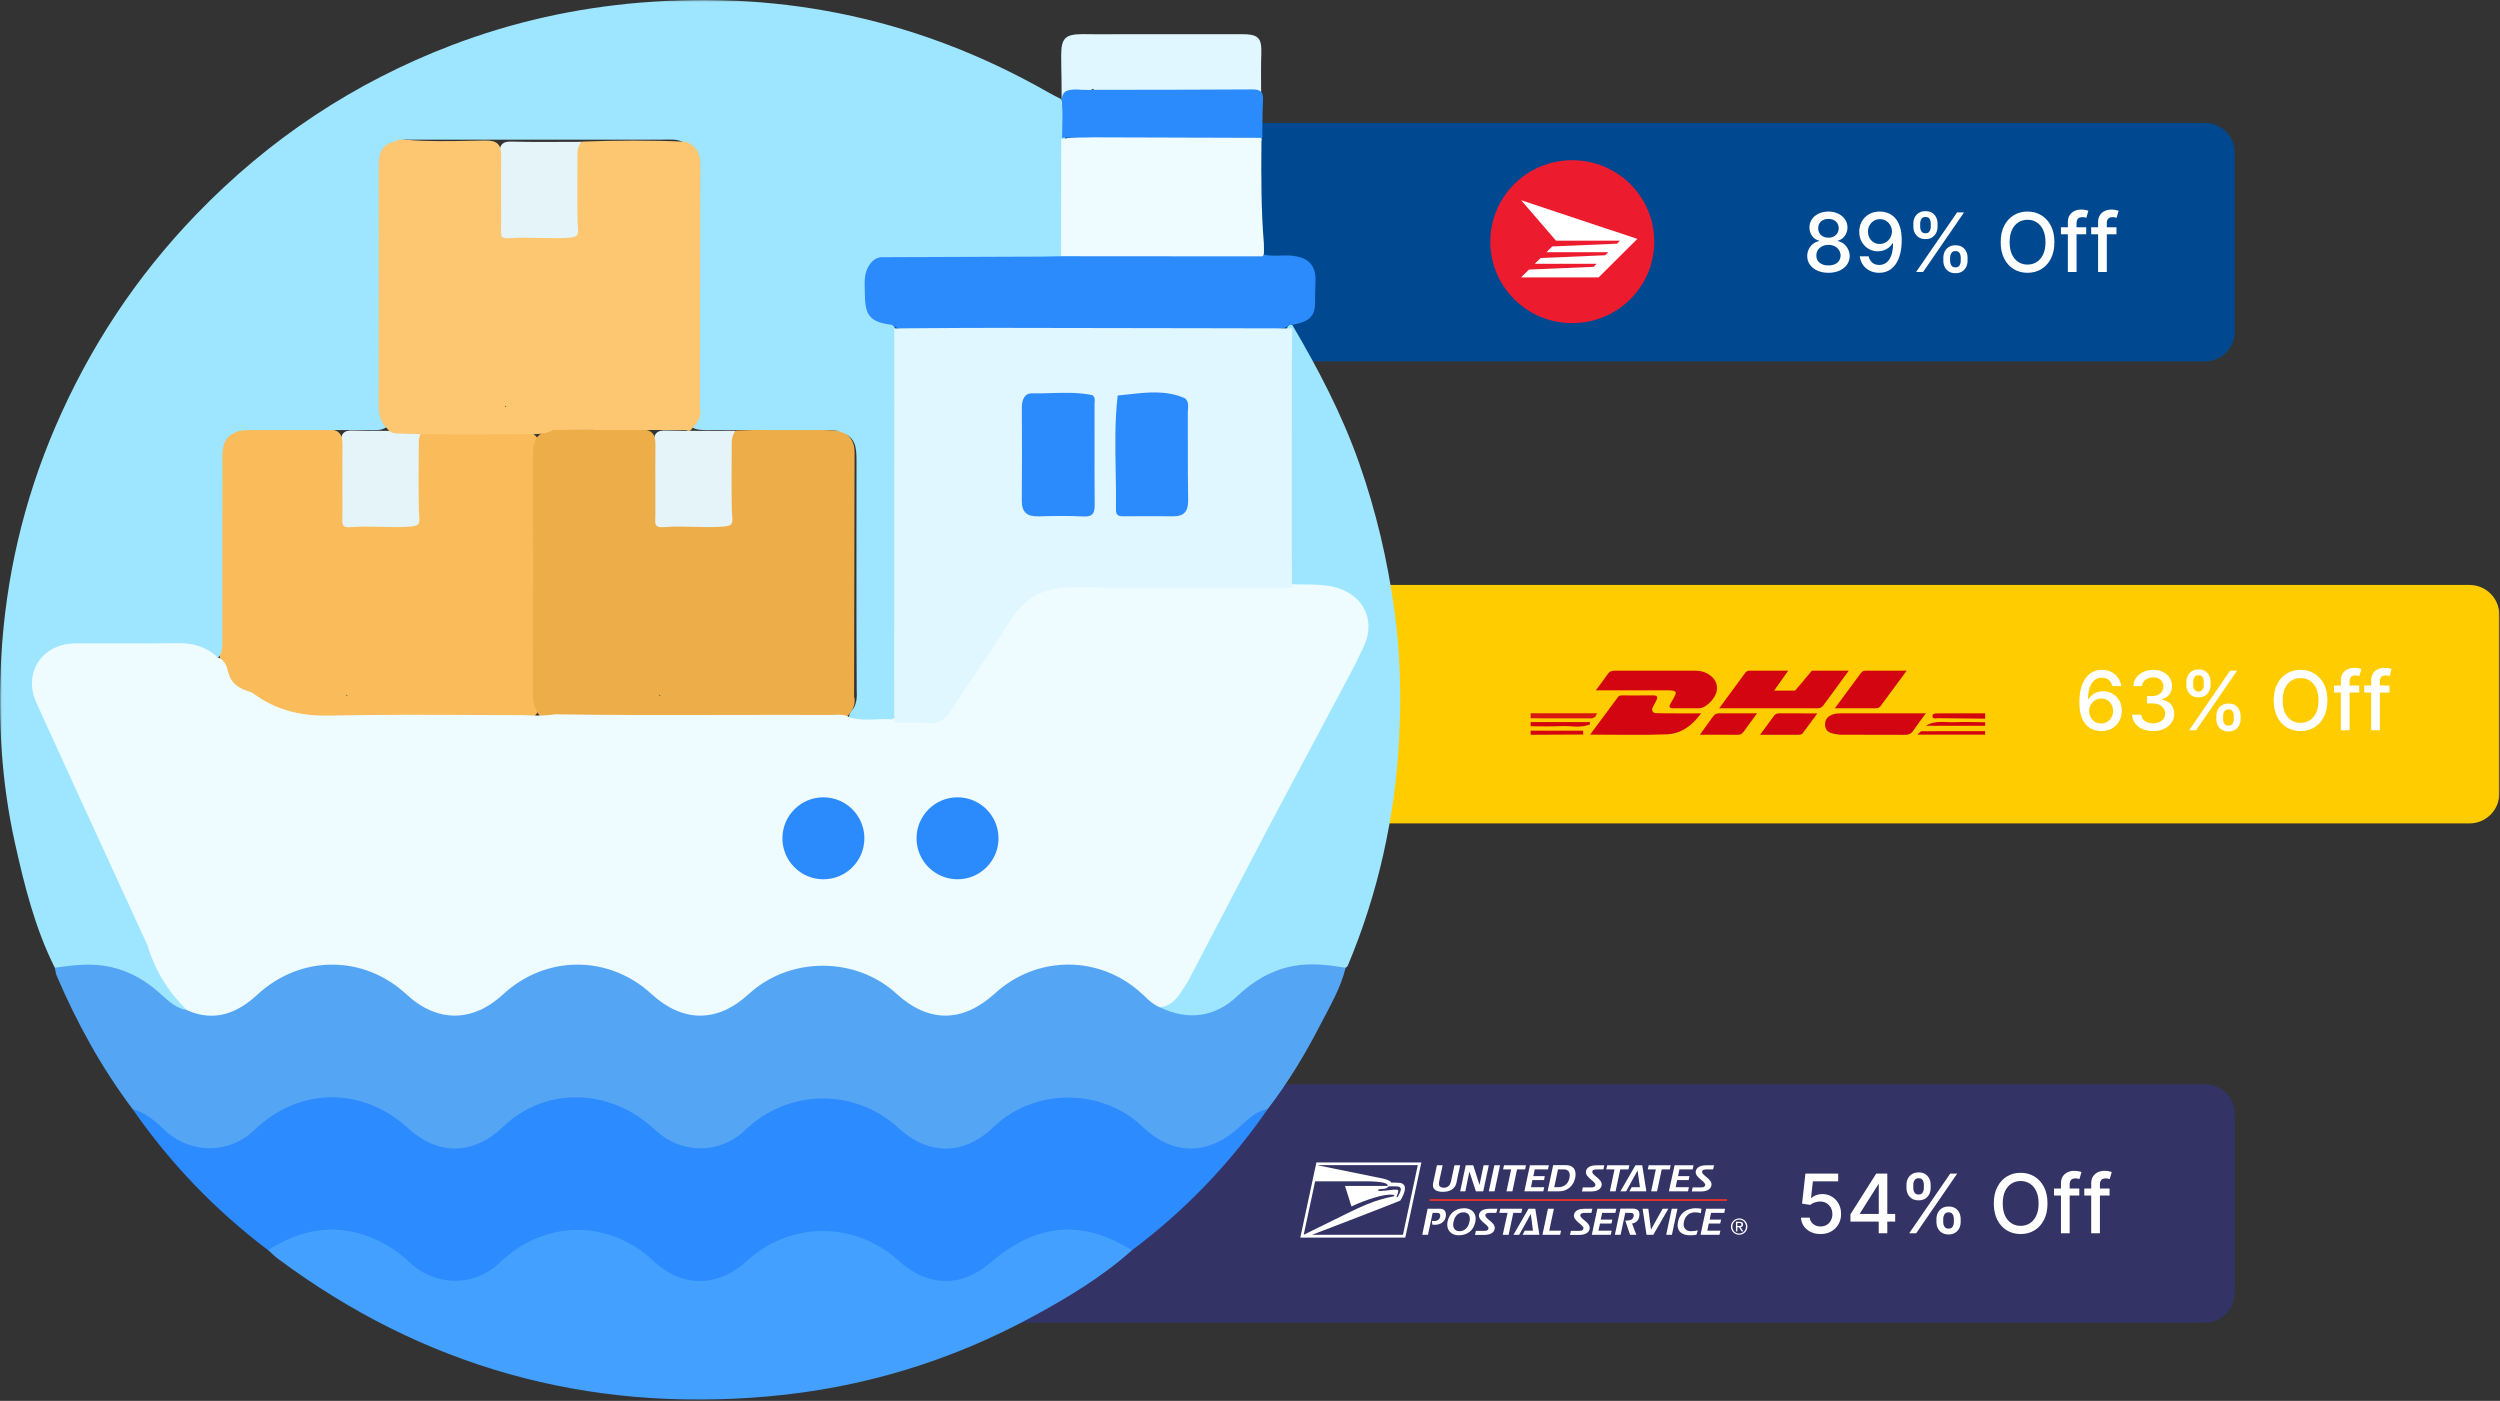
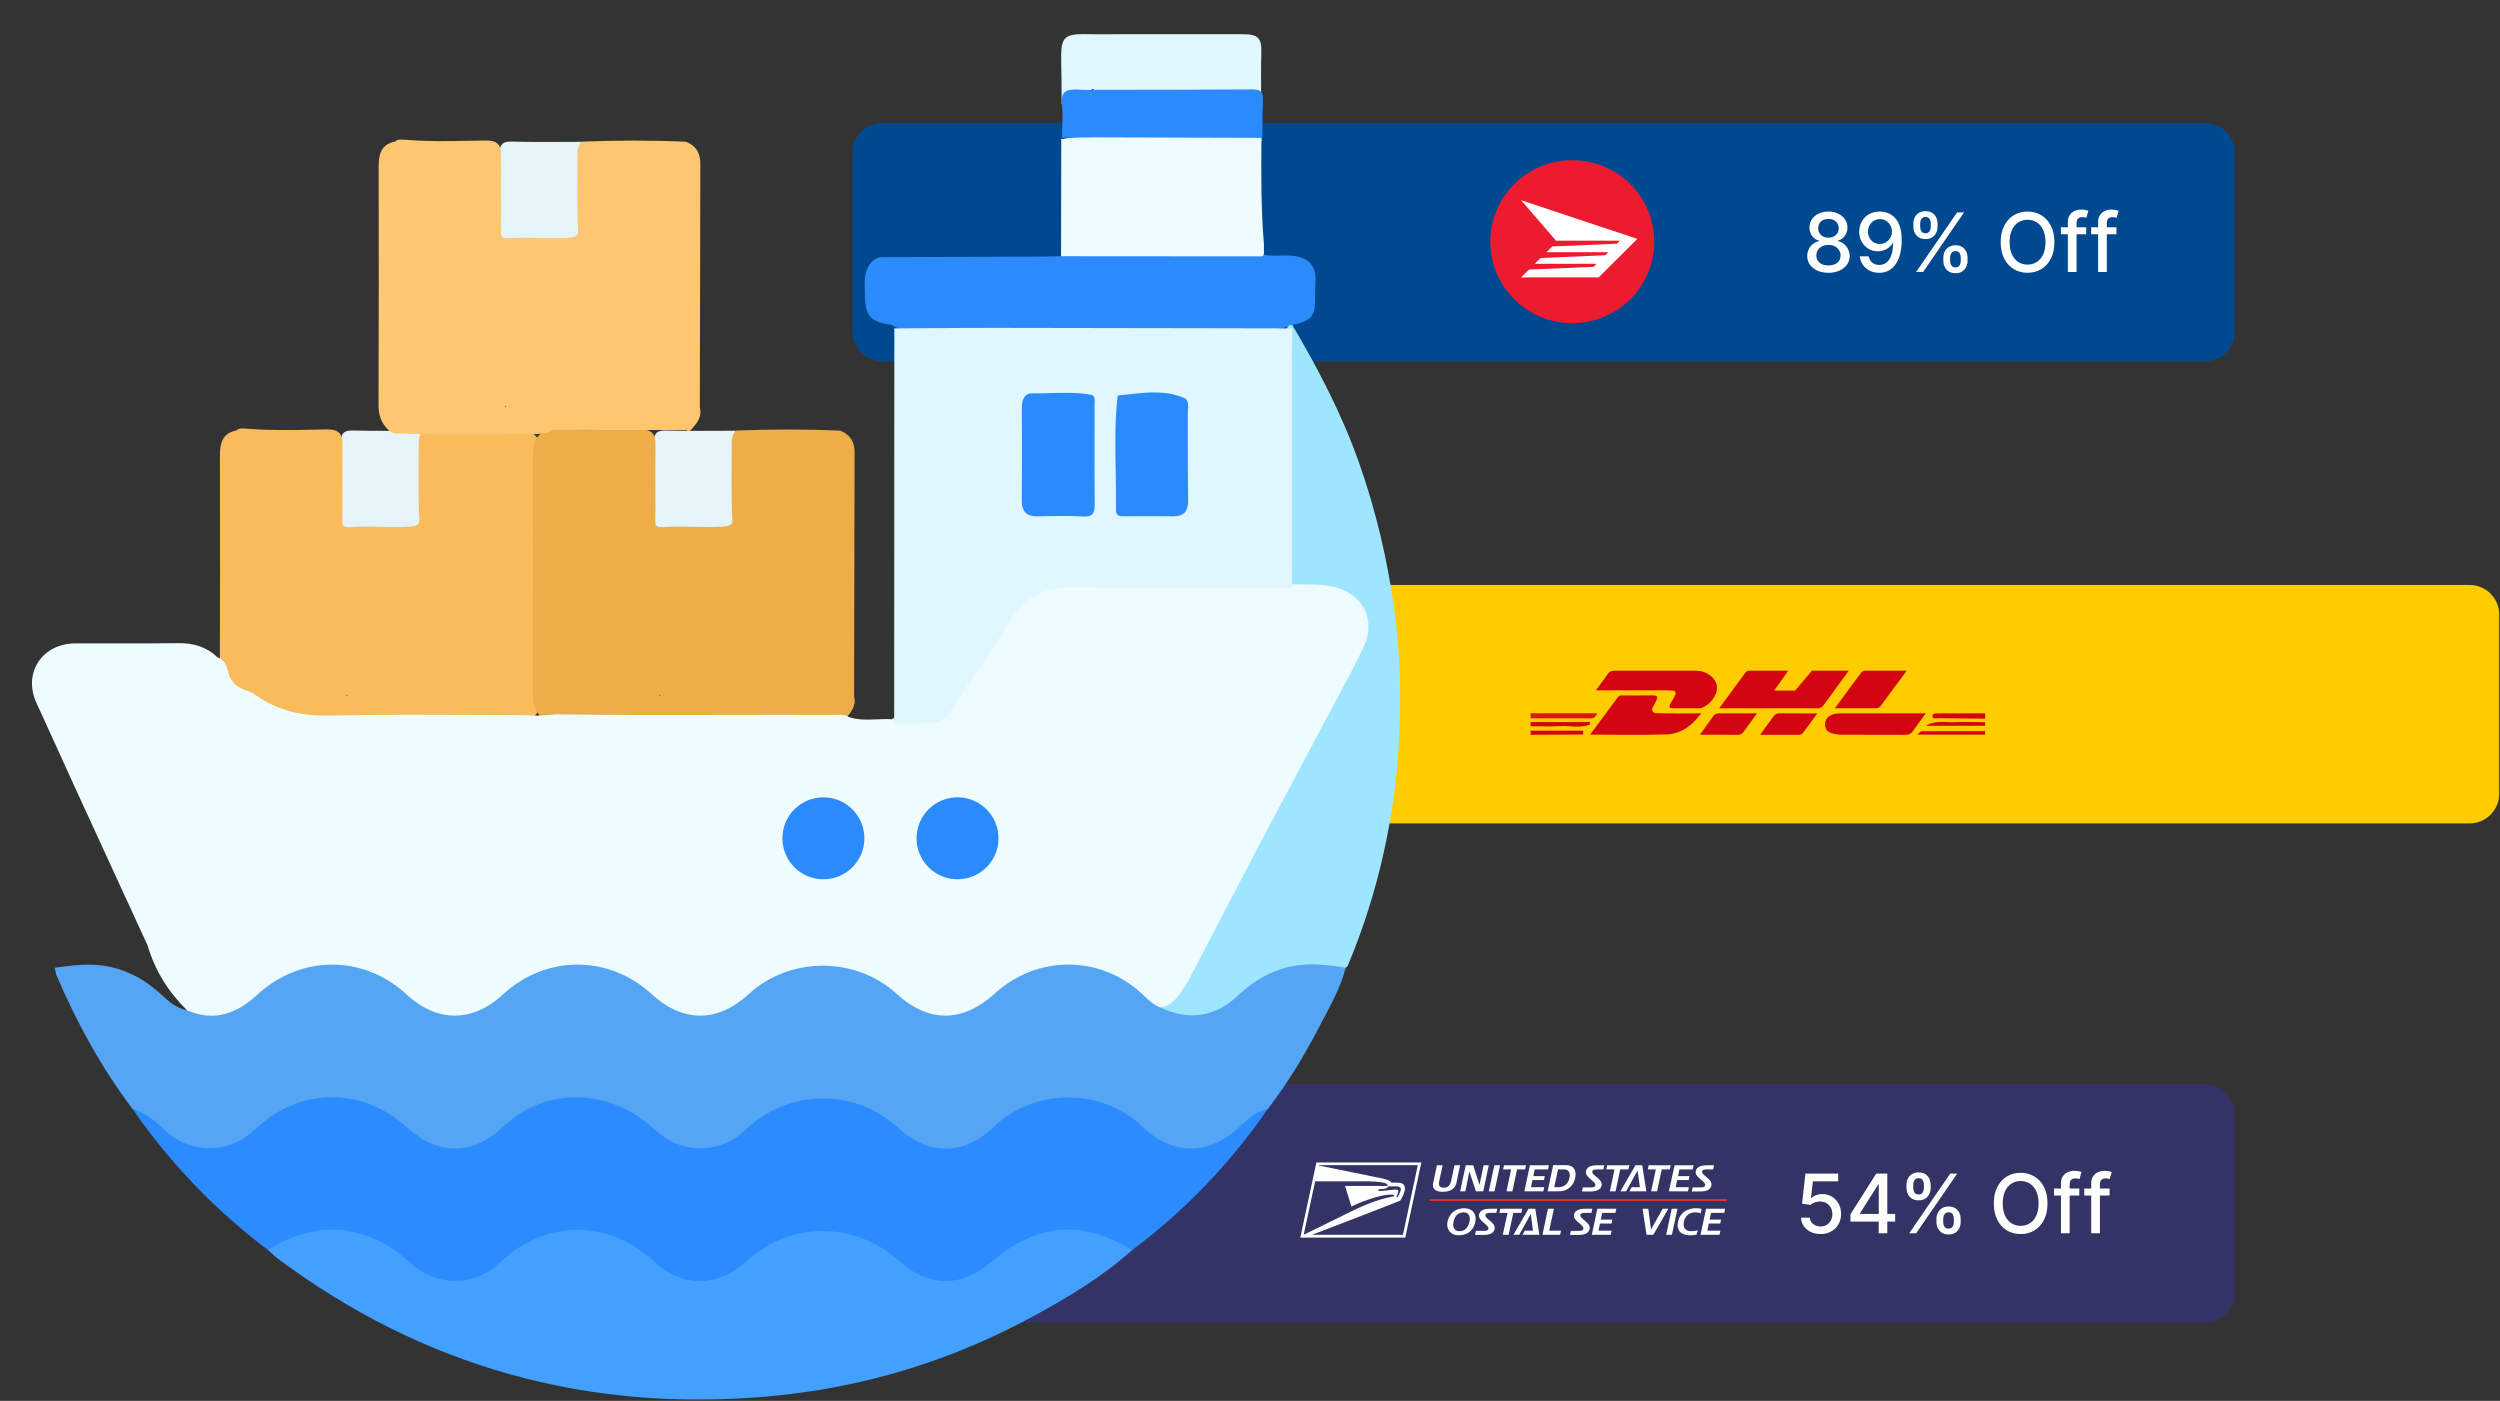
<svg xmlns="http://www.w3.org/2000/svg" width="671" height="376" viewBox="0 0 671 376" fill="none">
  <rect x="0" y="0" width="671" height="376" fill="#333333" stroke="none" />
  <g clip-path="url(#clip0_3229_2)">
    <mask id="mask0_3229_2" style="mask-type:luminance" maskUnits="userSpaceOnUse" x="0" y="0" width="671" height="376">
      <path d="M671 0H0V376H671V0Z" fill="white" />
    </mask>
    <g mask="url(#mask0_3229_2)">
      <path d="M662.815 157H289.815C285.397 157 281.815 160.582 281.815 165V213C281.815 217.418 285.397 221 289.815 221H662.815C667.233 221 670.815 217.418 670.815 213V165C670.815 160.582 667.233 157 662.815 157Z" fill="#FFCC00" />
      <path d="M591.815 291H245.815C241.397 291 237.815 294.582 237.815 299V347C237.815 351.418 241.397 355 245.815 355H591.815C596.233 355 599.815 351.418 599.815 347V299C599.815 294.582 596.233 291 591.815 291Z" fill="#333366" />
      <path d="M591.815 33H236.815C232.397 33 228.815 36.582 228.815 41V89C228.815 93.418 232.397 97 236.815 97H591.815C596.233 97 599.815 93.418 599.815 89V41C599.815 36.582 596.233 33 591.815 33Z" fill="#004990" />
      <path d="M488.636 331.219C487.657 331.219 486.776 331.031 485.995 330.656C485.219 330.276 484.599 329.755 484.136 329.094C483.672 328.432 483.425 327.677 483.394 326.828H485.737C485.795 327.516 486.099 328.081 486.651 328.523C487.203 328.966 487.865 329.187 488.636 329.187C489.25 329.187 489.795 329.047 490.269 328.766C490.748 328.479 491.123 328.086 491.394 327.586C491.67 327.086 491.808 326.516 491.808 325.875C491.808 325.224 491.667 324.643 491.386 324.133C491.104 323.622 490.716 323.221 490.222 322.93C489.732 322.638 489.17 322.49 488.534 322.484C488.05 322.484 487.563 322.568 487.073 322.734C486.584 322.901 486.188 323.12 485.886 323.391L483.675 323.062L484.573 315H493.37V317.07H486.581L486.073 321.547H486.167C486.479 321.245 486.894 320.992 487.409 320.789C487.93 320.586 488.487 320.484 489.081 320.484C490.055 320.484 490.922 320.716 491.683 321.18C492.448 321.643 493.05 322.276 493.487 323.078C493.93 323.875 494.149 324.792 494.144 325.828C494.149 326.865 493.914 327.789 493.44 328.602C492.972 329.414 492.321 330.055 491.487 330.523C490.659 330.987 489.709 331.219 488.636 331.219ZM496.661 327.875V325.922L503.575 315H505.114V317.875H504.138L499.192 325.703V325.828H508.669V327.875H496.661ZM504.247 331V327.281L504.263 326.391V315H506.552V331H504.247ZM519.743 328V327.156C519.743 326.552 519.868 326 520.118 325.5C520.373 324.995 520.743 324.591 521.228 324.289C521.717 323.982 522.308 323.828 523.001 323.828C523.709 323.828 524.303 323.979 524.782 324.281C525.261 324.583 525.623 324.987 525.868 325.492C526.118 325.997 526.243 326.552 526.243 327.156V328C526.243 328.604 526.118 329.159 525.868 329.664C525.618 330.164 525.251 330.568 524.767 330.875C524.287 331.177 523.699 331.328 523.001 331.328C522.298 331.328 521.704 331.177 521.22 330.875C520.735 330.568 520.368 330.164 520.118 329.664C519.868 329.159 519.743 328.604 519.743 328ZM521.563 327.156V328C521.563 328.448 521.67 328.854 521.884 329.219C522.097 329.583 522.47 329.766 523.001 329.766C523.527 329.766 523.894 329.583 524.103 329.219C524.311 328.854 524.415 328.448 524.415 328V327.156C524.415 326.708 524.313 326.302 524.11 325.937C523.912 325.573 523.543 325.391 523.001 325.391C522.48 325.391 522.11 325.573 521.892 325.937C521.673 326.302 521.563 326.708 521.563 327.156ZM511.696 318.844V318C511.696 317.396 511.821 316.841 512.071 316.336C512.326 315.831 512.696 315.427 513.181 315.125C513.67 314.823 514.261 314.672 514.954 314.672C515.662 314.672 516.256 314.823 516.735 315.125C517.215 315.427 517.576 315.831 517.821 316.336C518.066 316.841 518.188 317.396 518.188 318V318.844C518.188 319.448 518.063 320.003 517.813 320.508C517.569 321.008 517.204 321.411 516.72 321.719C516.241 322.021 515.652 322.172 514.954 322.172C514.246 322.172 513.649 322.021 513.165 321.719C512.686 321.411 512.321 321.008 512.071 320.508C511.821 320.003 511.696 319.448 511.696 318.844ZM513.524 318V318.844C513.524 319.292 513.629 319.698 513.837 320.062C514.05 320.427 514.423 320.609 514.954 320.609C515.475 320.609 515.84 320.427 516.048 320.062C516.261 319.698 516.368 319.292 516.368 318.844V318C516.368 317.552 516.267 317.146 516.063 316.781C515.86 316.417 515.491 316.234 514.954 316.234C514.433 316.234 514.063 316.417 513.845 316.781C513.631 317.146 513.524 317.552 513.524 318ZM512.438 331L523.438 315H525.306L514.306 331H512.438ZM549.55 323C549.55 324.708 549.237 326.177 548.612 327.406C547.987 328.63 547.131 329.573 546.042 330.234C544.959 330.891 543.727 331.219 542.347 331.219C540.961 331.219 539.724 330.891 538.636 330.234C537.552 329.573 536.698 328.628 536.073 327.398C535.448 326.169 535.136 324.703 535.136 323C535.136 321.292 535.448 319.826 536.073 318.602C536.698 317.372 537.552 316.43 538.636 315.773C539.724 315.112 540.961 314.781 542.347 314.781C543.727 314.781 544.959 315.112 546.042 315.773C547.131 316.43 547.987 317.372 548.612 318.602C549.237 319.826 549.55 321.292 549.55 323ZM547.159 323C547.159 321.698 546.948 320.602 546.526 319.711C546.11 318.815 545.537 318.138 544.808 317.68C544.084 317.216 543.263 316.984 542.347 316.984C541.425 316.984 540.602 317.216 539.878 317.68C539.154 318.138 538.581 318.815 538.159 319.711C537.743 320.602 537.534 321.698 537.534 323C537.534 324.302 537.743 325.401 538.159 326.297C538.581 327.187 539.154 327.865 539.878 328.328C540.602 328.786 541.425 329.016 542.347 329.016C543.263 329.016 544.084 328.786 544.808 328.328C545.537 327.865 546.11 327.187 546.526 326.297C546.948 325.401 547.159 324.302 547.159 323ZM558.083 319V320.875H551.302V319H558.083ZM553.161 331V317.609C553.161 316.859 553.325 316.237 553.653 315.742C553.981 315.242 554.416 314.87 554.958 314.625C555.5 314.375 556.088 314.25 556.724 314.25C557.192 314.25 557.593 314.289 557.927 314.367C558.26 314.44 558.507 314.508 558.669 314.57L558.122 316.461C558.013 316.43 557.872 316.393 557.7 316.352C557.528 316.305 557.32 316.281 557.075 316.281C556.507 316.281 556.101 316.422 555.856 316.703C555.617 316.984 555.497 317.391 555.497 317.922V331H553.161ZM566.204 319V320.875H559.423V319H566.204ZM561.282 331V317.609C561.282 316.859 561.446 316.237 561.774 315.742C562.103 315.242 562.537 314.87 563.079 314.625C563.621 314.375 564.209 314.25 564.845 314.25C565.313 314.25 565.715 314.289 566.048 314.367C566.381 314.44 566.629 314.508 566.79 314.57L566.243 316.461C566.134 316.43 565.993 316.393 565.821 316.352C565.649 316.305 565.441 316.281 565.196 316.281C564.629 316.281 564.222 316.422 563.978 316.703C563.738 316.984 563.618 317.391 563.618 317.922V331H561.282Z" fill="white" />
-       <path d="M563.94 196.219C563.227 196.208 562.524 196.078 561.831 195.828C561.144 195.578 560.519 195.161 559.956 194.578C559.394 193.995 558.943 193.211 558.604 192.227C558.271 191.242 558.104 190.013 558.104 188.539C558.104 187.143 558.243 185.904 558.519 184.82C558.8 183.737 559.203 182.823 559.729 182.078C560.256 181.328 560.891 180.758 561.636 180.367C562.381 179.977 563.216 179.781 564.144 179.781C565.097 179.781 565.943 179.969 566.683 180.344C567.422 180.719 568.021 181.237 568.479 181.898C568.943 182.56 569.237 183.312 569.362 184.156H566.979C566.818 183.49 566.498 182.945 566.019 182.523C565.539 182.102 564.914 181.891 564.144 181.891C562.972 181.891 562.058 182.401 561.401 183.422C560.75 184.443 560.422 185.862 560.417 187.68H560.534C560.81 187.227 561.149 186.841 561.55 186.523C561.956 186.201 562.409 185.953 562.909 185.781C563.414 185.604 563.946 185.516 564.503 185.516C565.43 185.516 566.269 185.742 567.019 186.195C567.774 186.643 568.375 187.263 568.823 188.055C569.271 188.846 569.495 189.753 569.495 190.773C569.495 191.794 569.263 192.719 568.8 193.547C568.341 194.375 567.696 195.031 566.862 195.516C566.029 195.995 565.055 196.229 563.94 196.219ZM563.933 194.187C564.547 194.187 565.097 194.036 565.581 193.734C566.065 193.432 566.448 193.026 566.729 192.516C567.011 192.005 567.151 191.435 567.151 190.805C567.151 190.19 567.013 189.63 566.737 189.125C566.466 188.62 566.091 188.219 565.612 187.922C565.138 187.625 564.597 187.477 563.987 187.477C563.524 187.477 563.094 187.565 562.698 187.742C562.308 187.919 561.964 188.164 561.667 188.477C561.37 188.789 561.136 189.148 560.964 189.555C560.797 189.956 560.714 190.38 560.714 190.828C560.714 191.427 560.852 191.982 561.128 192.492C561.409 193.003 561.792 193.414 562.276 193.727C562.766 194.034 563.318 194.187 563.933 194.187ZM577.911 196.219C576.838 196.219 575.88 196.034 575.036 195.664C574.198 195.294 573.534 194.781 573.044 194.125C572.56 193.464 572.299 192.698 572.263 191.828H574.716C574.747 192.302 574.906 192.714 575.192 193.062C575.484 193.406 575.864 193.672 576.333 193.859C576.802 194.047 577.323 194.141 577.896 194.141C578.526 194.141 579.083 194.031 579.567 193.812C580.057 193.594 580.44 193.289 580.716 192.898C580.992 192.503 581.13 192.047 581.13 191.531C581.13 190.995 580.992 190.523 580.716 190.117C580.445 189.706 580.047 189.383 579.521 189.148C579 188.914 578.369 188.797 577.63 188.797H576.278V186.828H577.63C578.224 186.828 578.744 186.721 579.192 186.508C579.646 186.294 580 185.997 580.255 185.617C580.51 185.232 580.638 184.781 580.638 184.266C580.638 183.771 580.526 183.341 580.302 182.977C580.083 182.607 579.771 182.318 579.364 182.109C578.963 181.901 578.489 181.797 577.942 181.797C577.422 181.797 576.935 181.893 576.481 182.086C576.034 182.273 575.669 182.544 575.388 182.898C575.106 183.247 574.955 183.667 574.935 184.156H572.599C572.625 183.292 572.88 182.531 573.364 181.875C573.854 181.219 574.5 180.706 575.302 180.336C576.104 179.966 576.994 179.781 577.974 179.781C579 179.781 579.885 179.982 580.63 180.383C581.38 180.779 581.958 181.307 582.364 181.969C582.776 182.63 582.979 183.354 582.974 184.141C582.979 185.036 582.729 185.797 582.224 186.422C581.724 187.047 581.057 187.466 580.224 187.68V187.805C581.286 187.966 582.109 188.388 582.692 189.07C583.281 189.753 583.573 190.599 583.567 191.609C583.573 192.49 583.328 193.279 582.833 193.977C582.343 194.674 581.674 195.224 580.825 195.625C579.976 196.021 579.005 196.219 577.911 196.219ZM594.872 193V192.156C594.872 191.552 594.997 191 595.247 190.5C595.502 189.995 595.872 189.591 596.356 189.289C596.846 188.982 597.437 188.828 598.13 188.828C598.838 188.828 599.432 188.979 599.911 189.281C600.39 189.583 600.752 189.987 600.997 190.492C601.247 190.997 601.372 191.552 601.372 192.156V193C601.372 193.604 601.247 194.159 600.997 194.664C600.747 195.164 600.38 195.568 599.896 195.875C599.416 196.177 598.828 196.328 598.13 196.328C597.427 196.328 596.833 196.177 596.349 195.875C595.864 195.568 595.497 195.164 595.247 194.664C594.997 194.159 594.872 193.604 594.872 193ZM596.692 192.156V193C596.692 193.448 596.799 193.854 597.013 194.219C597.226 194.583 597.599 194.766 598.13 194.766C598.656 194.766 599.023 194.583 599.231 194.219C599.44 193.854 599.544 193.448 599.544 193V192.156C599.544 191.708 599.442 191.302 599.239 190.937C599.041 190.573 598.672 190.391 598.13 190.391C597.609 190.391 597.239 190.573 597.021 190.937C596.802 191.302 596.692 191.708 596.692 192.156ZM586.825 183.844V183C586.825 182.396 586.95 181.841 587.2 181.336C587.455 180.831 587.825 180.427 588.31 180.125C588.799 179.823 589.39 179.672 590.083 179.672C590.791 179.672 591.385 179.823 591.864 180.125C592.343 180.427 592.705 180.831 592.95 181.336C593.195 181.841 593.317 182.396 593.317 183V183.844C593.317 184.448 593.192 185.003 592.942 185.508C592.698 186.008 592.333 186.411 591.849 186.719C591.369 187.021 590.781 187.172 590.083 187.172C589.375 187.172 588.778 187.021 588.294 186.719C587.815 186.411 587.45 186.008 587.2 185.508C586.95 185.003 586.825 184.448 586.825 183.844ZM588.653 183V183.844C588.653 184.292 588.757 184.698 588.966 185.062C589.179 185.427 589.552 185.609 590.083 185.609C590.604 185.609 590.968 185.427 591.177 185.062C591.39 184.698 591.497 184.292 591.497 183.844V183C591.497 182.552 591.396 182.146 591.192 181.781C590.989 181.417 590.619 181.234 590.083 181.234C589.562 181.234 589.192 181.417 588.974 181.781C588.76 182.146 588.653 182.552 588.653 183ZM587.567 196L598.567 180H600.435L589.435 196H587.567ZM624.679 188C624.679 189.708 624.366 191.177 623.741 192.406C623.116 193.63 622.259 194.573 621.171 195.234C620.088 195.891 618.856 196.219 617.476 196.219C616.09 196.219 614.853 195.891 613.765 195.234C612.681 194.573 611.827 193.628 611.202 192.398C610.577 191.169 610.265 189.703 610.265 188C610.265 186.292 610.577 184.826 611.202 183.602C611.827 182.372 612.681 181.43 613.765 180.773C614.853 180.112 616.09 179.781 617.476 179.781C618.856 179.781 620.088 180.112 621.171 180.773C622.259 181.43 623.116 182.372 623.741 183.602C624.366 184.826 624.679 186.292 624.679 188ZM622.288 188C622.288 186.698 622.077 185.602 621.655 184.711C621.239 183.815 620.666 183.138 619.937 182.68C619.213 182.216 618.392 181.984 617.476 181.984C616.554 181.984 615.731 182.216 615.007 182.68C614.283 183.138 613.71 183.815 613.288 184.711C612.871 185.602 612.663 186.698 612.663 188C612.663 189.302 612.871 190.401 613.288 191.297C613.71 192.187 614.283 192.865 615.007 193.328C615.731 193.786 616.554 194.016 617.476 194.016C618.392 194.016 619.213 193.786 619.937 193.328C620.666 192.865 621.239 192.187 621.655 191.297C622.077 190.401 622.288 189.302 622.288 188ZM633.212 184V185.875H626.431V184H633.212ZM628.29 196V182.609C628.29 181.859 628.454 181.237 628.782 180.742C629.11 180.242 629.545 179.87 630.087 179.625C630.629 179.375 631.217 179.25 631.853 179.25C632.321 179.25 632.722 179.289 633.056 179.367C633.389 179.44 633.636 179.508 633.798 179.57L633.251 181.461C633.142 181.43 633.001 181.393 632.829 181.352C632.657 181.305 632.449 181.281 632.204 181.281C631.636 181.281 631.23 181.422 630.985 181.703C630.746 181.984 630.626 182.391 630.626 182.922V196H628.29ZM641.333 184V185.875H634.552V184H641.333ZM636.411 196V182.609C636.411 181.859 636.575 181.237 636.903 180.742C637.231 180.242 637.666 179.87 638.208 179.625C638.75 179.375 639.338 179.25 639.974 179.25C640.442 179.25 640.843 179.289 641.177 179.367C641.51 179.44 641.757 179.508 641.919 179.57L641.372 181.461C641.263 181.43 641.122 181.393 640.95 181.352C640.778 181.305 640.57 181.281 640.325 181.281C639.757 181.281 639.351 181.422 639.106 181.703C638.867 181.984 638.747 182.391 638.747 182.922V196H636.411Z" fill="white" />
      <path d="M490.761 73.219C489.641 73.219 488.651 73.026 487.792 72.641C486.938 72.255 486.269 71.724 485.784 71.047C485.3 70.37 485.06 69.599 485.065 68.734C485.06 68.057 485.198 67.435 485.479 66.867C485.766 66.294 486.154 65.818 486.644 65.438C487.133 65.052 487.68 64.807 488.284 64.703V64.609C487.487 64.417 486.849 63.99 486.37 63.328C485.891 62.667 485.654 61.906 485.659 61.047C485.654 60.229 485.87 59.5 486.308 58.859C486.75 58.214 487.357 57.706 488.128 57.336C488.899 56.966 489.776 56.781 490.761 56.781C491.735 56.781 492.604 56.969 493.37 57.344C494.141 57.714 494.748 58.221 495.19 58.867C495.633 59.508 495.857 60.234 495.862 61.047C495.857 61.906 495.612 62.667 495.128 63.328C494.644 63.99 494.013 64.417 493.237 64.609V64.703C493.836 64.807 494.375 65.052 494.854 65.438C495.339 65.818 495.724 66.294 496.011 66.867C496.302 67.435 496.451 68.057 496.456 68.734C496.451 69.599 496.206 70.37 495.722 71.047C495.237 71.724 494.565 72.255 493.706 72.641C492.852 73.026 491.87 73.219 490.761 73.219ZM490.761 71.242C491.422 71.242 491.995 71.133 492.479 70.914C492.964 70.69 493.339 70.38 493.604 69.984C493.87 69.583 494.006 69.115 494.011 68.578C494.006 68.021 493.86 67.529 493.573 67.102C493.292 66.674 492.909 66.338 492.425 66.094C491.94 65.849 491.386 65.727 490.761 65.727C490.131 65.727 489.571 65.849 489.081 66.094C488.591 66.338 488.206 66.674 487.925 67.102C487.644 67.529 487.506 68.021 487.511 68.578C487.506 69.115 487.633 69.583 487.894 69.984C488.159 70.38 488.537 70.69 489.026 70.914C489.516 71.133 490.094 71.242 490.761 71.242ZM490.761 63.797C491.292 63.797 491.763 63.69 492.175 63.477C492.586 63.263 492.909 62.966 493.144 62.586C493.383 62.206 493.506 61.76 493.511 61.25C493.506 60.75 493.386 60.312 493.151 59.938C492.922 59.562 492.602 59.273 492.19 59.07C491.779 58.862 491.302 58.758 490.761 58.758C490.209 58.758 489.724 58.862 489.308 59.07C488.896 59.273 488.576 59.562 488.347 59.938C488.118 60.312 488.006 60.75 488.011 61.25C488.006 61.76 488.12 62.206 488.354 62.586C488.589 62.966 488.912 63.263 489.323 63.477C489.74 63.69 490.219 63.797 490.761 63.797ZM504.575 56.781C505.289 56.786 505.992 56.917 506.685 57.172C507.377 57.427 508.002 57.844 508.56 58.422C509.122 59 509.57 59.781 509.903 60.766C510.242 61.745 510.414 62.964 510.419 64.422C510.419 65.823 510.278 67.07 509.997 68.164C509.716 69.253 509.312 70.172 508.786 70.922C508.265 71.672 507.632 72.242 506.888 72.633C506.143 73.023 505.304 73.219 504.372 73.219C503.419 73.219 502.573 73.031 501.833 72.656C501.093 72.281 500.492 71.763 500.028 71.102C499.565 70.435 499.276 69.669 499.161 68.805H501.544C501.7 69.492 502.018 70.049 502.497 70.477C502.981 70.898 503.606 71.109 504.372 71.109C505.544 71.109 506.458 70.599 507.114 69.578C507.771 68.552 508.101 67.12 508.106 65.281H507.981C507.711 65.729 507.372 66.115 506.966 66.438C506.565 66.76 506.114 67.01 505.614 67.188C505.114 67.365 504.58 67.453 504.013 67.453C503.091 67.453 502.252 67.227 501.497 66.773C500.742 66.32 500.14 65.698 499.692 64.906C499.244 64.115 499.021 63.211 499.021 62.195C499.021 61.185 499.25 60.268 499.708 59.445C500.172 58.622 500.817 57.971 501.646 57.492C502.479 57.008 503.455 56.771 504.575 56.781ZM504.583 58.812C503.974 58.812 503.424 58.964 502.935 59.266C502.45 59.562 502.067 59.966 501.786 60.477C501.505 60.982 501.364 61.544 501.364 62.164C501.364 62.784 501.5 63.346 501.771 63.852C502.047 64.352 502.422 64.75 502.896 65.047C503.375 65.338 503.922 65.484 504.536 65.484C504.994 65.484 505.422 65.396 505.817 65.219C506.213 65.042 506.56 64.797 506.856 64.484C507.153 64.167 507.385 63.807 507.552 63.406C507.718 63.005 507.802 62.583 507.802 62.141C507.802 61.552 507.661 61.005 507.38 60.5C507.104 59.995 506.724 59.589 506.239 59.281C505.755 58.969 505.203 58.812 504.583 58.812ZM521.593 70V69.156C521.593 68.552 521.718 68 521.968 67.5C522.223 66.995 522.593 66.591 523.077 66.289C523.567 65.982 524.158 65.828 524.851 65.828C525.559 65.828 526.153 65.979 526.632 66.281C527.111 66.583 527.473 66.987 527.718 67.492C527.968 67.997 528.093 68.552 528.093 69.156V70C528.093 70.604 527.968 71.159 527.718 71.664C527.468 72.164 527.101 72.568 526.616 72.875C526.137 73.177 525.549 73.328 524.851 73.328C524.147 73.328 523.554 73.177 523.069 72.875C522.585 72.568 522.218 72.164 521.968 71.664C521.718 71.159 521.593 70.604 521.593 70ZM523.413 69.156V70C523.413 70.448 523.52 70.854 523.733 71.219C523.947 71.583 524.319 71.766 524.851 71.766C525.377 71.766 525.744 71.583 525.952 71.219C526.16 70.854 526.265 70.448 526.265 70V69.156C526.265 68.708 526.163 68.302 525.96 67.938C525.762 67.573 525.392 67.391 524.851 67.391C524.33 67.391 523.96 67.573 523.741 67.938C523.522 68.302 523.413 68.708 523.413 69.156ZM513.546 60.844V60C513.546 59.396 513.671 58.841 513.921 58.336C514.176 57.831 514.546 57.427 515.03 57.125C515.52 56.823 516.111 56.672 516.804 56.672C517.512 56.672 518.106 56.823 518.585 57.125C519.064 57.427 519.426 57.831 519.671 58.336C519.916 58.841 520.038 59.396 520.038 60V60.844C520.038 61.448 519.913 62.003 519.663 62.508C519.418 63.008 519.054 63.411 518.569 63.719C518.09 64.021 517.502 64.172 516.804 64.172C516.095 64.172 515.499 64.021 515.015 63.719C514.535 63.411 514.171 63.008 513.921 62.508C513.671 62.003 513.546 61.448 513.546 60.844ZM515.374 60V60.844C515.374 61.292 515.478 61.698 515.687 62.062C515.9 62.427 516.272 62.609 516.804 62.609C517.325 62.609 517.689 62.427 517.897 62.062C518.111 61.698 518.218 61.292 518.218 60.844V60C518.218 59.552 518.116 59.146 517.913 58.781C517.71 58.417 517.34 58.234 516.804 58.234C516.283 58.234 515.913 58.417 515.694 58.781C515.481 59.146 515.374 59.552 515.374 60ZM514.288 73L525.288 57H527.155L516.155 73H514.288ZM551.399 65C551.399 66.708 551.087 68.177 550.462 69.406C549.837 70.63 548.98 71.573 547.892 72.234C546.808 72.891 545.576 73.219 544.196 73.219C542.811 73.219 541.574 72.891 540.485 72.234C539.402 71.573 538.548 70.628 537.923 69.398C537.298 68.169 536.985 66.703 536.985 65C536.985 63.292 537.298 61.825 537.923 60.602C538.548 59.372 539.402 58.43 540.485 57.773C541.574 57.112 542.811 56.781 544.196 56.781C545.576 56.781 546.808 57.112 547.892 57.773C548.98 58.43 549.837 59.372 550.462 60.602C551.087 61.825 551.399 63.292 551.399 65ZM549.009 65C549.009 63.698 548.798 62.602 548.376 61.711C547.959 60.815 547.386 60.138 546.657 59.68C545.933 59.216 545.113 58.984 544.196 58.984C543.274 58.984 542.451 59.216 541.728 59.68C541.004 60.138 540.431 60.815 540.009 61.711C539.592 62.602 539.384 63.698 539.384 65C539.384 66.302 539.592 67.401 540.009 68.297C540.431 69.188 541.004 69.865 541.728 70.328C542.451 70.787 543.274 71.016 544.196 71.016C545.113 71.016 545.933 70.787 546.657 70.328C547.386 69.865 547.959 69.188 548.376 68.297C548.798 67.401 549.009 66.302 549.009 65ZM559.933 61V62.875H553.151V61H559.933ZM555.011 73V59.609C555.011 58.859 555.175 58.237 555.503 57.742C555.831 57.242 556.266 56.87 556.808 56.625C557.349 56.375 557.938 56.25 558.573 56.25C559.042 56.25 559.443 56.289 559.776 56.367C560.11 56.44 560.357 56.508 560.519 56.57L559.972 58.461C559.862 58.43 559.722 58.393 559.55 58.352C559.378 58.305 559.17 58.281 558.925 58.281C558.357 58.281 557.951 58.422 557.706 58.703C557.466 58.984 557.347 59.391 557.347 59.922V73H555.011ZM568.054 61V62.875H561.272V61H568.054ZM563.132 73V59.609C563.132 58.859 563.296 58.237 563.624 57.742C563.952 57.242 564.387 56.87 564.929 56.625C565.47 56.375 566.059 56.25 566.694 56.25C567.163 56.25 567.564 56.289 567.897 56.367C568.231 56.44 568.478 56.508 568.64 56.57L568.093 58.461C567.983 58.43 567.843 58.393 567.671 58.352C567.499 58.305 567.291 58.281 567.046 58.281C566.478 58.281 566.072 58.422 565.827 58.703C565.588 58.984 565.468 59.391 565.468 59.922V73H563.132Z" fill="white" />
      <path d="M532.815 192.896C528.613 192.857 524.407 192.832 520.204 192.761C519.646 192.752 518.684 193.1 518.672 192.196C518.662 191.436 519.556 191.468 520.195 191.468C524.401 191.465 528.61 191.465 532.815 191.465C532.815 191.941 532.815 192.42 532.815 192.896Z" fill="#D30511" />
      <path d="M532.815 197.187C526.924 197.187 521.028 197.187 514.629 197.187C515.277 196.613 515.497 196.252 515.718 196.249C521.418 196.22 527.115 196.229 532.815 196.233C532.815 196.552 532.815 196.868 532.815 197.187Z" fill="#D30511" />
      <path d="M532.815 194.802C527.521 194.802 522.229 194.802 516.934 194.802C519.403 193.224 522.121 193.956 524.726 193.831C527.415 193.703 530.12 193.831 532.815 193.847C532.815 194.166 532.815 194.486 532.815 194.802Z" fill="#D30511" />
      <path d="M410.822 191.446C416.717 191.446 422.615 191.446 428.622 191.446C428.143 193.116 426.978 192.8 426.019 192.803C420.955 192.819 415.89 192.8 410.822 192.79C410.822 192.343 410.822 191.893 410.822 191.446Z" fill="#D7190F" />
      <path d="M410.819 193.799C416.113 193.799 421.411 193.799 426.706 193.799C426.722 194.01 426.735 194.221 426.751 194.432C424.238 195.505 421.507 194.754 418.898 194.891C416.209 195.029 413.511 194.926 410.815 194.93C410.815 194.553 410.819 194.176 410.819 193.799Z" fill="#D30511" />
      <path d="M410.815 196.105C415.513 196.105 420.211 196.105 424.908 196.105C424.915 196.453 424.921 196.801 424.927 197.149C420.223 197.171 415.523 197.194 410.819 197.216C410.819 196.849 410.815 196.475 410.815 196.105Z" fill="#D30511" />
      <path d="M496.218 180.003C493.747 183.379 491.594 186.311 489.451 189.252C489.052 189.801 488.576 190.108 487.861 190.108C479.235 190.095 470.61 190.098 461.435 190.098C463.967 186.655 466.203 183.622 468.426 180.578C468.745 180.144 469.16 180.01 469.658 180.01C472.954 180.01 476.253 180.01 479.96 180.01C478.539 182.022 476.182 185.356 476.182 185.356H481.815L486.315 180.01C486.315 180.01 493.494 180.003 496.218 180.003Z" fill="#D30511" />
      <path d="M428.322 185.282C429.599 183.548 430.618 182.252 431.541 180.891C432.132 180.019 432.94 179.997 433.837 180C440.828 180.013 447.818 180.019 454.812 180.007C456.029 180.003 457.207 180.192 458.258 180.786C460.059 181.808 461.151 183.305 460.761 185.48C460.384 187.578 457.775 190.088 456.057 190.101C453.831 190.117 451.609 190.101 449.383 190.108C448.307 190.111 447.642 190.021 448.457 188.664C450.466 185.314 450.414 185.285 446.502 185.285C440.623 185.282 434.747 185.282 428.322 185.282Z" fill="#D30511" />
      <path d="M456.581 191.465C454.084 194.907 451.075 196.964 447.285 197.104C440.636 197.347 433.974 197.172 426.789 197.172C429.437 193.595 431.854 190.312 434.291 187.048C434.674 186.534 435.293 186.655 435.839 186.652C438.378 186.646 440.92 186.681 443.459 186.636C444.966 186.611 445.096 187.048 444.392 188.338C444.178 188.729 443.845 189.366 443.539 189.955C443.201 190.607 443.661 191.385 444.395 191.405C444.992 191.421 445.635 191.438 446.081 191.446C449.46 191.5 452.838 191.465 456.581 191.465Z" fill="#D30511" />
      <path d="M516.886 191.465C515.497 193.368 514.437 194.754 513.457 196.194C512.895 197.021 512.186 197.239 511.234 197.232C505.515 197.197 499.795 197.207 494.076 197.2C493.916 197.2 493.753 197.21 493.6 197.181C491.901 196.865 489.895 196.852 489.841 194.425C489.799 192.583 491.419 191.465 493.836 191.465C500.587 191.462 507.338 191.465 514.092 191.465C514.855 191.465 515.622 191.465 516.886 191.465Z" fill="#D30511" />
      <path d="M492.476 190.101C494.986 186.7 497.135 183.784 499.287 180.869C499.623 180.412 499.983 180.013 500.622 180.013C504.145 180.019 507.67 180.016 511.755 180.016C509.19 183.484 506.948 186.502 504.723 189.539C504.333 190.072 503.806 190.098 503.25 190.098C499.856 190.104 496.464 190.101 492.476 190.101Z" fill="#D30511" />
      <path d="M471.587 191.465C470.172 193.4 469.071 194.91 467.966 196.421C467.627 196.881 467.238 197.216 466.602 197.213C463.313 197.2 460.024 197.207 456.239 197.207C457.638 195.275 458.778 193.716 459.899 192.145C460.317 191.561 460.886 191.452 461.553 191.455C464.708 191.474 467.863 191.465 471.587 191.465Z" fill="#D30511" />
      <path d="M472.417 197.216C473.858 195.243 474.959 193.729 476.061 192.215C476.403 191.746 476.815 191.458 477.441 191.462C480.724 191.478 484.006 191.471 487.781 191.471C486.309 193.47 485.115 195.096 483.917 196.715C483.537 197.229 482.978 197.216 482.419 197.216C479.274 197.216 476.128 197.216 472.417 197.216Z" fill="#D30511" />
      <path d="M91.435 143.031C91.435 135.173 91.536 127.315 91.405 119.457C91.354 116.511 92.134 115.473 94.615 115.546C100.874 115.717 107.133 115.607 113.402 115.607C113.372 124.761 113.342 133.914 113.311 143.068C113.159 143.483 112.795 144.155 112.633 144.058C107.619 140.88 102.201 147.247 97.177 143.068C96.124 142.188 94.787 143.434 93.592 143.776C92.853 143.96 91.668 145.28 91.435 143.031Z" fill="#E4F4F8" />
      <path d="M175.435 143.031C175.435 135.173 175.536 127.315 175.405 119.457C175.354 116.511 176.134 115.473 178.615 115.546C184.874 115.717 191.133 115.607 197.402 115.607C197.372 124.761 197.342 133.914 197.311 143.068C197.159 143.483 196.795 144.155 196.633 144.058C191.619 140.88 186.201 147.247 181.178 143.068C180.124 142.188 178.787 143.434 177.592 143.776C176.853 143.96 175.668 145.28 175.435 143.031Z" fill="#E4F4F8" />
      <path fill-rule="evenodd" clip-rule="evenodd" d="M145.373 121.444C145.383 118.602 144.19 116.629 141.519 115.587C132.172 115.162 122.824 115.202 113.507 115.557C112.355 116.841 112.372 118.385 112.39 119.91C112.393 120.139 112.395 120.368 112.394 120.594C112.354 126.138 112.313 131.682 112.435 137.236C112.446 137.388 112.455 137.537 112.463 137.684C112.477 137.919 112.491 138.149 112.515 138.379C112.778 140.969 112.343 141.222 109.228 141.394C106.869 141.523 104.519 141.464 102.179 141.404C99.591 141.339 97.014 141.273 94.448 141.464C92.182 141.636 91.797 141.232 91.868 139.35C91.898 138.602 91.909 137.843 91.909 137.104C91.909 135.291 91.905 133.476 91.901 131.659C91.892 127.567 91.883 123.469 91.919 119.37C91.949 116.376 90.897 115.202 87.69 115.253C86.377 115.272 85.064 115.298 83.751 115.324C78.027 115.437 72.296 115.55 66.577 115.081C66.323 115.081 66.066 115.061 65.808 115.04C64.966 114.974 64.127 114.908 63.392 115.556H63.36C59.546 116.325 59.031 119.128 59.031 122.385C59.061 143.619 59.081 164.853 59 186.088C58.99 188.779 59.597 191.004 61.549 192.845C62.035 193.493 62.723 193.746 63.482 193.867C74.923 194.272 86.375 194.171 97.827 194.059C98.268 194.056 98.712 194.061 99.157 194.067C101.469 194.095 103.816 194.124 105.97 192.936L141.62 192.967C142.076 193.371 142.5 193.28 142.905 192.876C144.433 191.166 145.909 189.446 145.231 186.887L145.242 186.877C145.252 181.426 145.261 175.975 145.271 170.525C145.299 154.165 145.328 137.804 145.373 121.444ZM93.057 186.415C93.028 186.535 93 186.655 92.971 186.776C92.96 186.777 92.95 186.779 92.94 186.781C92.954 186.783 92.967 186.784 92.981 186.786H93.249C93.178 186.663 93.114 186.54 93.057 186.415ZM66.607 186.077L66.608 186.091L66.597 186.098L66.59 186.091L66.607 186.077Z" fill="#FABC5A" />
      <path fill-rule="evenodd" clip-rule="evenodd" d="M229.373 121.444C229.383 118.602 228.19 116.629 225.519 115.587C216.172 115.162 206.824 115.202 197.507 115.557C196.355 116.841 196.372 118.385 196.39 119.91C196.393 120.139 196.395 120.368 196.394 120.594C196.354 126.138 196.313 131.682 196.435 137.236C196.446 137.388 196.455 137.537 196.463 137.684C196.477 137.919 196.491 138.149 196.515 138.379C196.778 140.969 196.343 141.222 193.228 141.394C190.869 141.523 188.519 141.464 186.179 141.404C183.591 141.339 181.014 141.273 178.448 141.464C176.182 141.636 175.797 141.232 175.868 139.35C175.898 138.602 175.908 137.843 175.908 137.104C175.908 135.291 175.905 133.476 175.901 131.659C175.892 127.567 175.884 123.469 175.919 119.37C175.949 116.376 174.897 115.202 171.69 115.253C170.377 115.272 169.064 115.298 167.75 115.324C162.027 115.437 156.295 115.55 150.577 115.081C150.323 115.081 150.066 115.061 149.809 115.04C148.967 114.974 148.127 114.908 147.392 115.556H147.36C143.546 116.325 143.03 119.128 143.03 122.385C143.061 143.619 143.081 164.853 143 186.088C142.99 188.779 143.597 191.004 145.549 192.845C146.035 193.493 146.723 193.746 147.482 193.867C158.923 194.272 170.375 194.171 181.827 194.059C182.268 194.056 182.712 194.061 183.157 194.067C185.469 194.095 187.816 194.124 189.97 192.936L225.62 192.967C226.076 193.371 226.5 193.28 226.905 192.876C228.433 191.166 229.909 189.446 229.231 186.887L229.242 186.877C229.252 181.426 229.261 175.975 229.271 170.525C229.299 154.165 229.328 137.804 229.373 121.444ZM177.057 186.415C177.029 186.535 177 186.655 176.971 186.776C176.96 186.777 176.95 186.779 176.94 186.781C176.954 186.783 176.967 186.784 176.981 186.786H177.249C177.178 186.663 177.114 186.54 177.057 186.415ZM150.607 186.077L150.608 186.091L150.598 186.098L150.59 186.091L150.607 186.077Z" fill="#EDAD48" />
-       <path d="M14.709 259.736C9.377 249.093 6.545 237.662 3.985 226.139C0.363 209.811 -0.587 193.231 0.323 176.62C1.507 155.122 6.332 134.374 14.86 114.546C24.015 93.281 36.519 74.303 52.635 57.591C72.189 37.318 95.012 22.143 121.284 12.118C137.582 5.896 154.405 2.163 171.825 0.707C210.986 -2.551 247.577 5.441 281.669 24.966C282.65 25.532 283.682 26.008 284.683 26.534C286.939 29.902 285.412 33.706 285.887 37.277C286.17 46.554 285.988 55.841 285.988 65.117C285.988 66.493 285.918 67.889 285.048 69.073C283.297 70.428 281.224 70.155 279.231 70.155C265.624 70.175 252.008 70.206 238.411 70.155C235.336 69.902 233.899 71.602 233.232 74.374C231.795 80.373 233.11 83.327 238.735 86.453C239.423 86.837 239.929 87.333 240.192 88.081C240.708 89.811 240.617 91.582 240.617 93.332C240.627 124.541 240.627 155.75 240.606 186.948C240.606 188.941 240.839 190.995 239.838 192.867C236.034 195.112 232.139 194.647 228.204 193.281C227.273 191.713 228.75 190.843 229.286 189.73C229.944 188.355 230.045 186.928 229.944 185.451C229.802 164.834 229.913 144.217 229.883 123.6C229.873 120.484 229.772 117.459 226.181 116.144C224.542 115.294 222.771 115.426 221.011 115.426C210.966 115.426 200.92 115.436 190.885 115.416C189.387 115.416 187.87 115.557 186.413 115.042C184.987 114.343 185.493 113.251 185.897 112.229C186.494 110.732 186.929 109.225 186.818 107.596C186.666 86.948 186.798 66.311 186.747 45.674C186.737 42.73 186.747 39.776 183.51 38.248C181.77 37.227 179.848 37.48 177.966 37.48C155.305 37.469 132.635 37.48 109.974 37.48C108.598 37.429 107.243 37.52 105.998 38.228C102.872 39.665 102.822 42.497 102.822 45.309C102.802 60.798 102.802 76.296 102.812 91.784C102.812 99.402 102.427 107.039 103.813 114.606C102.245 115.74 100.424 115.406 98.684 115.416C88.345 115.456 77.996 115.426 67.657 115.436C66.019 115.436 64.37 115.325 62.883 116.215C59.817 117.662 59.686 120.444 59.686 123.276C59.676 138.865 59.696 154.445 59.676 170.034C59.676 171.916 59.848 173.807 59.21 175.638C58.269 177.419 57.056 176.438 56.064 175.81C53.272 174.04 50.227 173.635 47.01 173.666C38.684 173.726 30.358 173.645 22.033 173.696C11.481 173.747 7.243 180.504 11.552 190.044C21.051 211.076 30.743 232.017 40.262 253.028C42.397 258.532 44.41 264.086 48.952 268.243C49.752 268.972 51.097 269.882 49.903 271.369C47.202 271.825 45.351 270.186 43.672 268.547C36.428 261.496 27.88 258.724 17.905 260.292C16.772 260.474 15.649 260.616 14.709 259.736Z" fill="#9EE6FF" />
      <path d="M14.709 259.736C19.655 259.048 24.562 258.41 29.579 259.503C35.032 260.687 39.544 263.438 43.53 267.151C45.482 268.962 47.455 270.641 50.166 271.127C50.915 270.914 51.663 271.005 52.412 271.147C58.441 272.32 63.581 270.55 68.082 266.503C80.89 255.011 97.42 254.991 110.136 266.423C117.632 273.16 126.433 273.19 133.94 266.483C146.899 254.92 163.237 255.001 176.277 266.696C183.358 273.039 192.382 273.049 199.534 266.726C212.655 255.123 229.175 255.163 242.296 266.847C249.205 272.998 258.29 272.988 265.27 266.837C278.897 254.819 294.749 254.819 308.143 266.858C309.276 267.879 310.47 268.79 311.785 269.538C319.15 272.978 325.756 271.723 331.664 266.301C338.431 260.09 346.312 257.095 355.548 257.975C357.541 258.168 359.605 258.168 361.173 259.736C359.828 265.259 356.924 270.105 354.365 275.082C350.288 282.973 345.725 290.57 340.293 297.621C337.703 299.827 334.931 301.81 332.362 304.035C324.35 310.975 314.537 310.955 306.747 303.813C301.335 298.856 295.134 295.831 287.749 295.547C279.919 295.244 273.161 298.087 267.384 303.216C258.573 311.036 249.519 311.218 240.627 303.63C228.103 292.937 212.908 293.12 200.576 304.096C193.039 310.803 183.186 310.934 175.508 304.248C169.833 299.301 163.621 295.73 155.892 295.537C148.214 295.345 141.416 297.824 135.882 303.084C126.798 311.713 115.842 310.024 108.406 303.378C96.115 292.401 81.345 292.897 69.155 303.833C61.173 310.995 51.168 310.985 43.237 303.762C40.809 301.546 38.027 299.796 35.558 297.642C27.243 286.595 20.647 274.566 15.214 261.89C14.931 261.213 14.87 260.454 14.709 259.736Z" fill="#55A5F5" />
      <path d="M35.558 297.631C38.897 298.613 41.507 300.717 43.945 303.084C50.905 309.842 61.456 309.903 68.386 303.206C80.201 291.784 97.308 291.602 109.478 302.771C117.561 310.186 127.091 310.074 134.992 302.467C146.302 291.572 163.763 291.906 175.811 303.256C182.801 309.832 193.161 309.872 199.949 303.357C211.582 292.199 229.397 291.956 241.193 302.801C249.256 310.216 258.795 310.095 266.676 302.497C277.581 291.966 295.781 291.946 306.686 302.447C314.617 310.085 324.107 310.145 332.21 302.902C334.577 300.788 336.873 298.289 340.272 297.652C330.186 312.25 318.067 324.895 303.864 335.537C302.215 336.063 300.96 335.082 299.625 334.414C289.579 329.397 279.939 330.014 270.733 336.498C268.983 337.733 267.313 339.078 265.634 340.413C258.037 346.423 248.74 346.321 241.436 339.958C236.873 335.982 231.937 332.937 225.867 331.966C216.104 330.388 207.779 333.251 200.475 339.776C194.567 345.047 187.829 346.19 180.444 343.175C178.553 342.396 176.954 341.192 175.417 339.877C161.638 328.092 147.981 328.142 134.395 340.009C127.03 346.443 117.217 346.473 109.63 339.887C103.53 334.607 96.843 330.975 88.517 331.157C84.015 331.258 79.837 332.543 75.831 334.485C74.597 335.082 73.494 336.063 71.967 335.547C57.804 324.844 45.654 312.219 35.558 297.631Z" fill="#2C8BFE" />
      <path d="M71.977 335.507C79.635 330.671 87.809 328.537 96.752 331.147C101.77 332.614 106.18 335.254 109.994 338.845C116.954 345.391 127.344 345.411 134.132 338.886C146.17 327.313 163.338 327.161 175.518 338.532C183.135 345.633 192.655 345.563 200.465 338.421C212.129 327.758 229.448 327.728 241.163 338.34C249.003 345.441 257.986 345.664 265.847 338.886C275.174 330.833 285.503 327.384 297.521 332.28C299.716 333.17 301.77 334.425 303.884 335.517C295.862 342.69 286.707 348.193 277.319 353.292C255.063 365.391 231.279 372.583 206.039 374.809C157.521 379.078 113.596 366.908 74.476 337.753C73.586 337.085 72.807 336.266 71.977 335.507Z" fill="#43A0FE" />
      <path d="M361.173 259.746C356.59 258.987 351.987 258.42 347.374 259.23C341.395 260.272 336.398 263.256 332.038 267.404C326.16 272.998 318.755 274.03 311.32 270.338C314.132 268.243 316.671 265.907 318.209 262.669C332.999 234.141 347.728 205.573 363.216 177.429C370.025 165.047 363.763 157.591 351.33 157.702C349.306 157.722 346.949 158.441 345.472 156.144C344.693 153.484 345.068 150.762 345.027 148.061C344.805 130.934 344.936 113.807 344.946 96.68C345.321 93.645 344.42 90.509 345.654 87.545C345.938 87.07 346.332 86.948 346.838 87.191C353.798 99.027 360.151 111.147 364.744 124.146C369.317 137.095 372.422 150.348 374.274 163.964C375.831 175.375 376.125 186.807 375.528 198.218C374.425 219.301 369.924 239.715 361.719 259.24C361.628 259.442 361.365 259.574 361.173 259.746Z" fill="#9EE6FF" />
      <path d="M237.153 69.032L237.136 69.032C235.255 68.901 234.021 69.963 233.151 71.409C231.966 73.382 232.036 75.571 232.106 77.738C232.122 78.217 232.137 78.695 232.139 79.169C232.169 84.834 233.687 86.473 239.382 87.191C240.766 88.366 242.442 88.361 244.087 88.355C244.198 88.355 244.309 88.354 244.42 88.354C276.671 88.375 308.912 88.375 341.153 88.354C341.232 88.354 341.31 88.355 341.389 88.355C343.073 88.357 344.77 88.36 346.191 87.181L346.514 87.08L346.838 87.181C349.924 86.594 352.827 85.805 352.938 81.829C352.935 81.829 352.931 81.829 352.928 81.829C352.937 81.358 352.945 80.886 352.953 80.414C352.981 78.761 353.009 77.109 353.08 75.456C353.252 71.551 351.431 69.315 347.566 68.749C346.264 68.5 344.94 68.548 343.617 68.595C341.815 68.659 340.014 68.723 338.269 68.041C337.662 67.879 337.035 67.778 336.408 67.778C321.658 67.693 306.9 67.722 292.149 67.751C291.016 67.753 289.883 67.755 288.75 67.757C287.354 67.757 285.968 67.869 284.794 68.769C284.136 68.78 283.475 68.796 282.815 68.812C281.71 68.838 280.605 68.864 279.504 68.87C265.387 68.931 251.27 68.981 237.153 69.032Z" fill="#2C8BFC" />
      <path d="M293.869 9.194C293.5 9.191 293.13 9.186 292.759 9.18C292.011 9.169 291.261 9.157 290.51 9.164C285.897 9.194 284.835 10.236 284.825 14.86C284.825 17.025 284.868 19.196 284.911 21.364C284.927 22.174 284.943 27.192 284.956 28C287.795 29.071 290.606 25.121 293.391 23.832C293.582 24.146 293.821 24.422 294.112 24.652C295.602 25.515 297.235 25.492 298.849 25.469C299.109 25.465 299.625 28.5 299.625 25.462C305.017 25.477 310.409 25.474 315.801 25.472C321.193 25.469 326.585 25.467 331.977 25.482C337.096 25.502 337.308 25.745 337.389 30.722C337.397 31.204 337.389 31.687 337.381 32.17C337.349 34.091 337.198 36.345 338.533 37.895L338.583 37.935C338.583 32.17 338.345 19.368 338.533 14.425C338.694 10.065 337.713 9.184 333.211 9.174C324.026 9.153 314.846 9.167 305.667 9.18C301.734 9.186 297.802 9.191 293.869 9.194Z" fill="#E0F7FF" />
      <path d="M350.11 156.872C348.779 156.865 347.45 156.857 346.12 156.771C344.838 155.639 343.297 155.657 341.762 155.675C341.528 155.678 341.294 155.68 341.062 155.679C335.354 155.676 329.648 155.684 323.942 155.691C311.494 155.708 299.05 155.725 286.605 155.628C279.261 155.568 273.839 158.299 269.883 164.581C267.259 168.75 264.505 172.837 261.751 176.924C259.292 180.573 256.833 184.222 254.466 187.93C252.554 190.924 250.217 192.249 246.666 192.067C246.285 192.049 245.901 192.02 245.514 191.991C243.412 191.834 241.245 191.673 239.332 193.049C237.978 192.954 236.617 193.014 235.256 193.073C232.822 193.179 230.389 193.285 228.001 192.513C226.82 191.759 225.534 191.814 224.258 191.868C223.906 191.883 223.554 191.898 223.206 191.895C213.81 191.853 204.412 191.874 195.013 191.894C179.712 191.928 164.408 191.962 149.104 191.723C146.332 192.138 143.56 192.128 140.778 191.946C136.267 191.941 131.756 191.921 127.244 191.902C114.352 191.846 101.457 191.79 88.568 192.067C81.325 192.219 74.871 190.864 68.942 186.787L68.899 186.756C68.236 186.281 67.58 185.81 66.787 185.563C66.079 185.34 65.371 185.117 64.724 184.743C62.923 183.863 61.82 182.538 61.294 180.525L61.292 180.515C60.858 178.889 60.37 177.064 58.381 176.428C55.397 173.575 51.846 172.553 47.728 172.624C42.325 172.713 36.922 172.697 31.518 172.682C27.736 172.67 23.954 172.659 20.171 172.684C11.34 172.745 6.11 180.555 9.752 188.587C17.085 204.777 24.514 220.927 31.942 237.076C34.484 242.602 37.026 248.128 39.564 253.656C39.575 253.671 39.585 253.686 39.595 253.702C41.58 260.444 45.168 266.219 50.187 271.147C57.521 274.384 63.641 271.997 69.104 266.949C80.677 256.256 97.572 256.215 109.114 266.908C117.308 274.495 126.828 274.485 135.042 266.878C146.454 256.306 163.358 256.246 174.779 266.726C183.277 274.526 192.544 274.556 200.981 266.797C211.937 256.711 229.61 256.67 240.596 266.696C249.246 274.597 258.35 274.556 267.091 266.595C278.421 256.276 295.305 256.337 306.524 266.756C306.728 266.945 306.93 267.135 307.132 267.325C308.394 268.516 309.654 269.704 311.32 270.358C314.675 269.956 316.194 267.559 317.716 265.156C318.071 264.595 318.427 264.035 318.806 263.499C318.794 263.499 318.783 263.498 318.772 263.498C318.786 263.492 318.801 263.485 318.816 263.479C320.916 259.455 323.014 255.43 325.112 251.404C329.823 242.363 334.535 233.321 339.281 224.298C342.633 217.933 346.018 211.588 349.405 205.242C351.885 200.595 354.365 195.946 356.833 191.288C357.593 189.855 358.362 188.425 359.131 186.994C361.525 182.541 363.92 178.085 366.049 173.514C369.529 166.028 365.493 159.017 357.4 157.389C354.963 156.899 352.535 156.885 350.11 156.872Z" fill="#EEFCFF" />
      <path d="M285.503 37.267C285.28 37.337 285.058 37.327 284.845 37.226C284.835 47.737 284.815 58.258 284.784 68.769C302.707 68.789 320.62 68.799 338.543 68.809H338.553C338.553 68.806 338.553 68.803 338.553 68.8C338.556 68.803 338.56 68.806 338.563 68.809C339.5 68.8 339.221 67.5 339.221 65.329C338.462 56.205 338.492 47.069 338.573 37.934C338.56 37.921 338.546 37.907 338.532 37.894C338.553 37.691 338.563 37.499 338.563 37.297C337.41 36.073 335.882 35.972 334.365 35.972C330.092 35.985 325.818 35.965 321.544 35.945C312.582 35.904 303.617 35.863 294.658 36.123C293.072 36.59 291.44 36.678 289.809 36.767C288.362 36.846 286.915 36.924 285.503 37.267Z" fill="#EEFCFF" />
      <path d="M330.146 157.76C335.686 157.746 341.227 157.733 346.768 157.733V157.729C346.748 154.949 346.727 152.168 346.727 149.377C346.721 149.371 346.714 149.365 346.707 149.359C346.718 132.004 346.718 114.639 346.718 97.274V97.171C346.721 97.17 346.724 97.168 346.727 97.166C346.758 94.162 346.798 91.147 346.839 88.142C339.254 88.128 331.67 88.112 324.086 88.096C305.125 88.055 286.164 88.015 267.203 88.001C260.978 87.994 254.753 88.039 248.529 88.085C245.699 88.106 242.87 88.126 240.04 88.142C240.035 105.785 240.028 123.431 240.02 141.076C240.013 158.722 240.005 176.367 240 194.01C240.942 194.016 241.886 194.004 242.83 193.991C244.918 193.964 247.006 193.937 249.074 194.111C251.988 194.344 253.657 193.15 255.195 190.762C257.329 187.442 259.546 184.175 261.762 180.909C264.915 176.264 268.066 171.621 270.976 166.827C275.003 160.171 280.445 157.54 288.113 157.642C302.12 157.83 316.132 157.795 330.146 157.76Z" fill="#E0F7FF" />
      <path d="M316.167 36.931C323.711 36.953 331.255 36.975 338.796 37C338.811 36.003 338.818 35.006 338.825 34.008C338.843 31.571 338.86 29.13 338.991 26.689C339.104 24.544 338.171 23.99 336.091 24C324.54 24.073 312.982 24.086 301.428 24.099C298.859 24.102 296.291 24.105 293.723 24.109C293.714 24.118 293.705 24.127 293.696 24.136C292.131 24.136 290.194 24.156 289.093 24.006C285.548 24.006 284.767 24.92 285.054 28.103C285.232 30.138 285.173 32.198 285.113 34.258C285.087 35.159 285.061 36.061 285.054 36.961C288.08 36.862 290.612 36.961 293.538 36.862C301.08 36.886 308.623 36.909 316.167 36.931Z" fill="#2C8BFC" />
      <path d="M134.033 65.489C134.033 57.63 134.134 49.772 134.002 41.914C133.952 38.969 134.731 37.93 137.213 38.004C143.472 38.175 149.731 38.065 156 38.065C155.97 47.218 155.939 56.372 155.909 65.525C155.757 65.941 155.392 66.613 155.23 66.515C150.217 63.338 144.799 69.705 139.775 65.525C138.722 64.645 137.385 65.892 136.19 66.234C135.451 66.417 134.266 67.737 134.033 65.489Z" fill="#E4F4F8" />
      <path fill-rule="evenodd" clip-rule="evenodd" d="M187.971 43.902C187.981 41.06 186.787 39.087 184.117 38.045C174.769 37.62 165.422 37.66 156.105 38.015C154.952 39.299 154.97 40.843 154.988 42.368C154.99 42.597 154.993 42.826 154.992 43.053C154.951 48.596 154.911 54.14 155.032 59.694C155.044 59.846 155.053 59.995 155.061 60.142C155.075 60.377 155.088 60.607 155.113 60.837C155.376 63.427 154.941 63.68 151.825 63.852C149.467 63.981 147.117 63.922 144.777 63.862C142.188 63.797 139.611 63.731 137.045 63.922C134.779 64.094 134.395 63.69 134.466 61.808C134.496 61.06 134.506 60.301 134.506 59.562C134.506 57.749 134.502 55.934 134.498 54.117C134.49 50.026 134.481 45.927 134.516 41.828C134.547 38.834 133.494 37.66 130.288 37.711C128.975 37.73 127.662 37.756 126.348 37.782C120.625 37.895 114.893 38.008 109.175 37.539C108.92 37.539 108.663 37.519 108.406 37.498C107.564 37.432 106.724 37.366 105.99 38.014L105.958 38.014C102.144 38.783 101.628 41.586 101.628 44.843C101.658 66.077 101.679 87.311 101.598 108.545C101.588 111.236 102.195 113.462 104.147 115.303C104.633 115.95 105.321 116.203 106.079 116.325C117.521 116.729 128.973 116.628 140.424 116.517C140.865 116.514 141.309 116.519 141.755 116.525C144.067 116.553 146.413 116.582 148.568 115.394L184.218 115.424C184.673 115.829 185.098 115.738 185.503 115.333C187.03 113.624 188.507 111.904 187.829 109.344L187.839 109.334C187.85 103.884 187.859 98.433 187.869 92.983C187.897 76.623 187.925 60.263 187.971 43.902ZM135.655 108.873C135.626 108.993 135.597 109.113 135.568 109.233C135.558 109.235 135.548 109.237 135.537 109.239C135.551 109.24 135.565 109.242 135.579 109.243L135.847 109.244C135.775 109.121 135.712 108.997 135.655 108.873ZM109.205 108.535V108.549L109.195 108.555L109.187 108.548L109.205 108.535Z" fill="#FDC670" />
      <path d="M302.919 105.846C301.939 105.957 300.958 106.068 299.979 106.159C299.194 112.952 299.321 119.757 299.449 126.561C299.514 130.013 299.578 133.464 299.524 136.913C299.497 138.625 300.721 138.596 301.854 138.569C301.993 138.565 302.131 138.562 302.265 138.562C303.708 138.566 305.151 138.559 306.593 138.553C309.298 138.541 312.003 138.53 314.708 138.582C317.764 138.633 318.947 137.298 318.897 134.232C318.809 129.439 318.814 124.641 318.819 119.845C318.822 116.847 318.825 113.849 318.806 110.853C318.803 110.551 318.828 110.24 318.852 109.927C318.935 108.878 319.019 107.801 318.108 106.928C313.126 104.688 308.023 105.267 302.919 105.846Z" fill="#2C8BFC" />
      <path d="M293.803 107.954C293.854 107.264 293.907 106.549 293.171 106.048C293.171 106.048 293.14 106.028 293.15 106.038C293.147 106.038 293.144 106.038 293.14 106.038C289.47 105.287 285.767 105.396 282.066 105.505C280.381 105.555 278.696 105.604 277.015 105.573C274.931 105.532 274.253 107.363 274.264 109.387C274.304 117.712 274.324 126.028 274.253 134.354C274.223 137.439 275.629 138.663 278.634 138.592C282.67 138.491 286.707 138.4 290.733 138.623C293.383 138.764 293.849 137.652 293.818 135.325C293.753 129.57 293.764 123.814 293.774 118.059C293.78 114.861 293.785 111.664 293.778 108.466C293.778 108.299 293.791 108.127 293.803 107.954Z" fill="#2C8BFC" />
      <path d="M221 236C227.075 236 232 231.075 232 225C232 218.925 227.075 214 221 214C214.925 214 210 218.925 210 225C210 231.075 214.925 236 221 236Z" fill="#2C8BFC" />
      <path d="M257 236C263.075 236 268 231.075 268 225C268 218.925 263.075 214 257 214C250.925 214 246 218.925 246 225C246 231.075 250.925 236 257 236Z" fill="#2C8BFC" />
      <path d="M444 64.865C444 76.944 434.169 86.729 421.966 86.729C409.831 86.729 400 76.944 400 64.865C400 52.785 409.831 43 421.966 43C434.169 43 444 52.785 444 64.865Z" fill="#ED1B2E" />
      <path d="M415.051 67.699L416.611 66.146L434.034 65.404L434.78 64.594H417.628L408.272 53.73L439.458 64.122L429.085 74.447H408.272L410.373 72.355L427.729 71.613L428.543 70.803H411.933L413.492 69.251L430.848 68.508L431.661 67.699H415.051Z" fill="white" />
    </g>
    <path d="M353.32 312L349 332.177H377.176L381.496 312H353.32Z" fill="white" />
    <path d="M353.896 312.813C353.896 312.813 369.592 316.016 369.88 316.064C373.48 316.686 373.384 317.403 373.384 317.403C375.928 317.403 376.216 317.498 376.648 317.881C377.992 318.981 375.832 322.232 375.832 322.232C375.496 322.471 352.168 331.412 352.168 331.412H376.552L380.536 312.717H353.848L353.896 312.813Z" fill="#333366" />
    <path d="M372.136 318.885C371.8 319.076 370.84 319.172 370.408 319.172C369.976 319.22 369.88 319.267 369.88 319.411C369.88 319.554 369.928 319.65 370.552 319.65C371.944 319.65 374.392 319.124 375.112 319.363C375.496 319.506 375.208 320.176 374.872 321.084C374.728 321.419 375.016 321.419 375.112 321.276C375.256 321.132 375.88 319.937 375.976 319.363C376.072 318.502 375.352 318.407 374.344 318.407H372.76C372.664 318.407 372.616 318.455 372.52 318.598C372.424 318.694 372.376 318.789 372.136 318.885Z" fill="#333366" />
    <path d="M352.984 317.068L349.912 331.412C349.912 331.412 359.272 326.822 360.424 326.248C362.776 325.053 366.04 323.475 369.016 322.423C369.592 322.232 372.04 321.467 373.48 321.228C374.056 321.132 374.248 321.036 374.248 320.941C374.248 320.654 373.672 320.606 372.712 320.654C369.832 320.797 364.312 322.997 362.728 323.81L361 318.311H372.424C372.952 316.877 365.656 317.068 365.416 317.068H352.984Z" fill="#333366" />
    <path d="M387.256 319.889C385.384 319.889 384.28 319.124 384.664 317.499C385.288 314.678 385.672 312.765 385.672 312.765H387.208C387.208 312.765 386.248 317.164 386.296 317.021C386.056 318.12 386.296 318.742 387.496 318.79C388.648 318.79 389.224 318.12 389.464 317.021C389.608 316.399 390.376 312.765 390.376 312.765H391.912C390.856 317.499 391.912 312.765 390.904 317.499C390.52 319.124 389.128 319.889 387.256 319.889Z" fill="white" />
    <path d="M398.104 319.746H396.136L394.408 314.534H394.36L393.304 319.746H391.912L393.4 312.765H395.416L397.096 318.025L398.2 312.765H399.592L398.104 319.746Z" fill="white" />
    <path d="M401.128 319.746H399.592L401.08 312.765H402.616L401.128 319.746Z" fill="white" />
    <path d="M409.336 313.865H407.176L405.928 319.746H404.344L405.592 313.865H403.432L403.672 312.765H409.576L409.336 313.865Z" fill="white" />
    <path d="M415.48 313.865H411.928L411.544 315.682H414.616L414.424 316.734H411.304L410.92 318.646H414.472L414.232 319.746H409.144L410.632 312.765H415.72L415.48 313.865Z" fill="white" />
    <path d="M418.552 319.746H415.384L416.872 312.717H420.28C422.392 312.717 423.112 314.104 422.824 315.921C422.392 318.455 420.472 319.746 418.552 319.746ZM419.752 313.865H418.168L417.16 318.646H418.264C420.04 318.646 421.048 317.498 421.288 315.921C421.48 314.821 421.048 313.865 419.752 313.865Z" fill="white" />
    <path d="M430.36 313.865H428.68C427.816 313.865 427.432 314.056 427.384 314.391C427.144 315.49 430.168 316.399 429.88 318.12C429.736 319.076 428.872 319.794 426.952 319.794H424.6L424.84 318.694H426.76C427.336 318.694 428.056 318.742 428.2 318.12C428.44 317.116 425.464 316.112 425.656 314.439C425.8 313.435 426.712 312.765 428.536 312.765H430.6L430.36 313.865Z" fill="white" />
    <path d="M437.08 313.865H434.872L433.624 319.746H432.088L433.336 313.865H431.128L431.368 312.765H437.32L437.08 313.865Z" fill="white" />
    <path d="M437.32 319.746L437.944 318.646H440.152L439.528 314.152L436.456 319.746H434.92L438.952 312.765H440.776L441.88 319.746H437.32Z" fill="white" />
    <path d="M448.168 313.865H446.008L444.76 319.746H443.176L444.424 313.865H442.264L442.504 312.765H448.408L448.168 313.865Z" fill="white" />
-     <path d="M454.312 313.865H450.76L450.376 315.682H453.448L453.256 316.734H450.136L449.752 318.646H453.304L453.064 319.746H447.928L449.464 312.765H454.552L454.312 313.865Z" fill="white" />
+     <path d="M454.312 313.865H450.76L450.376 315.682H453.448L453.256 316.734H450.136L449.752 318.646H453.304L453.064 319.746H447.928L449.464 312.765H454.552Z" fill="white" />
    <path d="M459.784 313.865H458.152C457.288 313.865 456.904 314.056 456.856 314.391C456.616 315.49 459.64 316.399 459.352 318.12C459.208 319.076 458.344 319.794 456.424 319.794H454.072L454.312 318.694H456.232C456.808 318.694 457.528 318.742 457.672 318.12C457.912 317.116 454.936 316.112 455.128 314.439C455.272 313.435 456.184 312.765 458.008 312.765H460.072L459.784 313.865Z" fill="white" />
-     <path d="M385.144 328.734C384.904 328.734 384.616 328.687 384.424 328.687L384.328 327.682C384.52 327.682 384.76 327.73 385 327.73C386.056 327.73 386.44 327.013 386.536 326.583C386.68 325.818 386.296 325.531 385.72 325.531H384.52L383.272 331.412H381.736L383.176 324.431H386.536C388.072 324.431 388.216 325.77 388.024 326.631C387.784 327.969 386.584 328.734 385.144 328.734Z" fill="white" />
    <path d="M391.48 331.556C389.32 331.556 388.12 329.93 388.504 327.922C389.032 325.436 390.856 324.288 393.016 324.288C395.176 324.288 396.424 325.818 395.992 327.922C395.464 330.456 393.688 331.556 391.48 331.556ZM392.824 325.388C391.432 325.388 390.472 326.296 390.136 327.922C389.8 329.261 390.28 330.456 391.72 330.456C393.112 330.456 394.072 329.5 394.408 327.922C394.744 326.487 394.216 325.388 392.824 325.388Z" fill="white" />
    <path d="M401.608 325.531H399.976C399.112 325.531 398.728 325.722 398.68 326.057C398.44 327.157 401.464 328.065 401.176 329.786C401.032 330.742 400.168 331.46 398.248 331.46H395.896L396.136 330.36H398.056C398.632 330.36 399.352 330.408 399.496 329.786C399.736 328.782 396.76 327.778 396.952 326.105C397.096 325.101 398.008 324.431 399.832 324.431H401.896L401.608 325.531Z" fill="white" />
    <path d="M408.328 325.531H406.168L404.92 331.412H403.336L404.632 325.531H402.424L402.664 324.431H408.568L408.328 325.531Z" fill="white" />
    <path d="M408.664 331.412L409.24 330.312H411.448L410.872 325.818L407.752 331.412H406.216L410.248 324.431H412.072L413.176 331.412H408.664Z" fill="white" />
    <path d="M418.744 331.412H413.992L415.48 324.431H417.064L415.816 330.312H418.984L418.744 331.412Z" fill="white" />
    <path d="M427.144 325.531H425.464C424.6 325.531 424.216 325.722 424.168 326.057C423.928 327.157 426.952 328.065 426.664 329.786C426.52 330.742 425.656 331.46 423.736 331.46H421.384L421.624 330.36H423.544C424.12 330.36 424.84 330.408 424.984 329.786C425.224 328.782 422.248 327.778 422.44 326.105C422.584 325.101 423.496 324.431 425.32 324.431H427.384L427.144 325.531Z" fill="white" />
    <path d="M433.576 325.531H430.024L429.64 327.348H432.76L432.52 328.4H429.448L429.016 330.312H432.568L432.328 331.412H427.24L428.728 324.431H433.816L433.576 325.531Z" fill="white" />
-     <path d="M438.04 328.4L439.192 331.412H437.512L436.216 327.587C436.408 327.635 436.648 327.587 436.792 327.587C437.608 327.587 438.328 327.252 438.472 326.439C438.568 326.009 438.472 325.531 437.608 325.531H436.216L434.968 331.412H433.432L434.92 324.383H438.184C439.576 324.383 440.104 325.005 440.008 326.152C439.96 327.539 439.048 328.256 438.04 328.4Z" fill="white" />
    <path d="M443.752 331.412H441.928L440.872 324.431H442.408L443.128 330.025L446.248 324.431H447.784L443.752 331.412Z" fill="white" />
    <path d="M448.744 331.412H447.208L448.696 324.431H450.232L448.744 331.412Z" fill="white" />
    <path d="M456.52 325.627C456.088 325.483 455.608 325.388 454.888 325.388C453.496 325.388 452.296 326.296 451.96 327.922C451.624 329.5 452.44 330.456 453.832 330.456C454.552 330.456 455.176 330.36 455.704 330.217L455.32 331.412C454.744 331.508 454.168 331.556 453.592 331.556C451.432 331.556 449.848 330.456 450.376 327.922C450.904 325.388 452.968 324.288 455.128 324.288C455.656 324.288 456.184 324.336 456.664 324.431L456.52 325.627Z" fill="white" />
    <path d="M462.808 325.531H459.256L458.872 327.348H461.944L461.704 328.4H458.632L458.248 330.312H461.752L461.512 331.412H456.424L457.912 324.431H463L462.808 325.531Z" fill="white" />
    <path d="M463.48 322.328L463.576 321.85H383.752L383.656 322.328H463.48Z" fill="#EE3124" />
-     <path d="M464.968 329.213C464.968 328.161 465.736 327.348 466.792 327.348C467.8 327.348 468.616 328.161 468.616 329.213C468.616 330.264 467.848 331.077 466.792 331.077C465.736 331.077 464.968 330.312 464.968 329.213ZM464.584 329.213C464.584 330.456 465.592 331.412 466.792 331.412C467.992 331.412 469 330.456 469 329.213C469 327.969 467.992 327.013 466.792 327.013C465.592 327.061 464.584 327.969 464.584 329.213ZM465.928 330.503H466.312V329.404H466.744L467.464 330.503H467.896L467.176 329.356C467.56 329.308 467.848 329.117 467.848 328.639C467.848 328.161 467.56 327.922 466.936 327.922H465.928V330.503ZM466.312 328.256H466.84C467.128 328.256 467.416 328.304 467.416 328.639C467.416 329.021 467.08 329.069 466.744 329.069H466.312V328.256Z" fill="white" />
  </g>
  <defs>
    <clipPath id="clip0_3229_2">
      <rect width="671" height="376" fill="white" />
    </clipPath>
  </defs>
</svg>